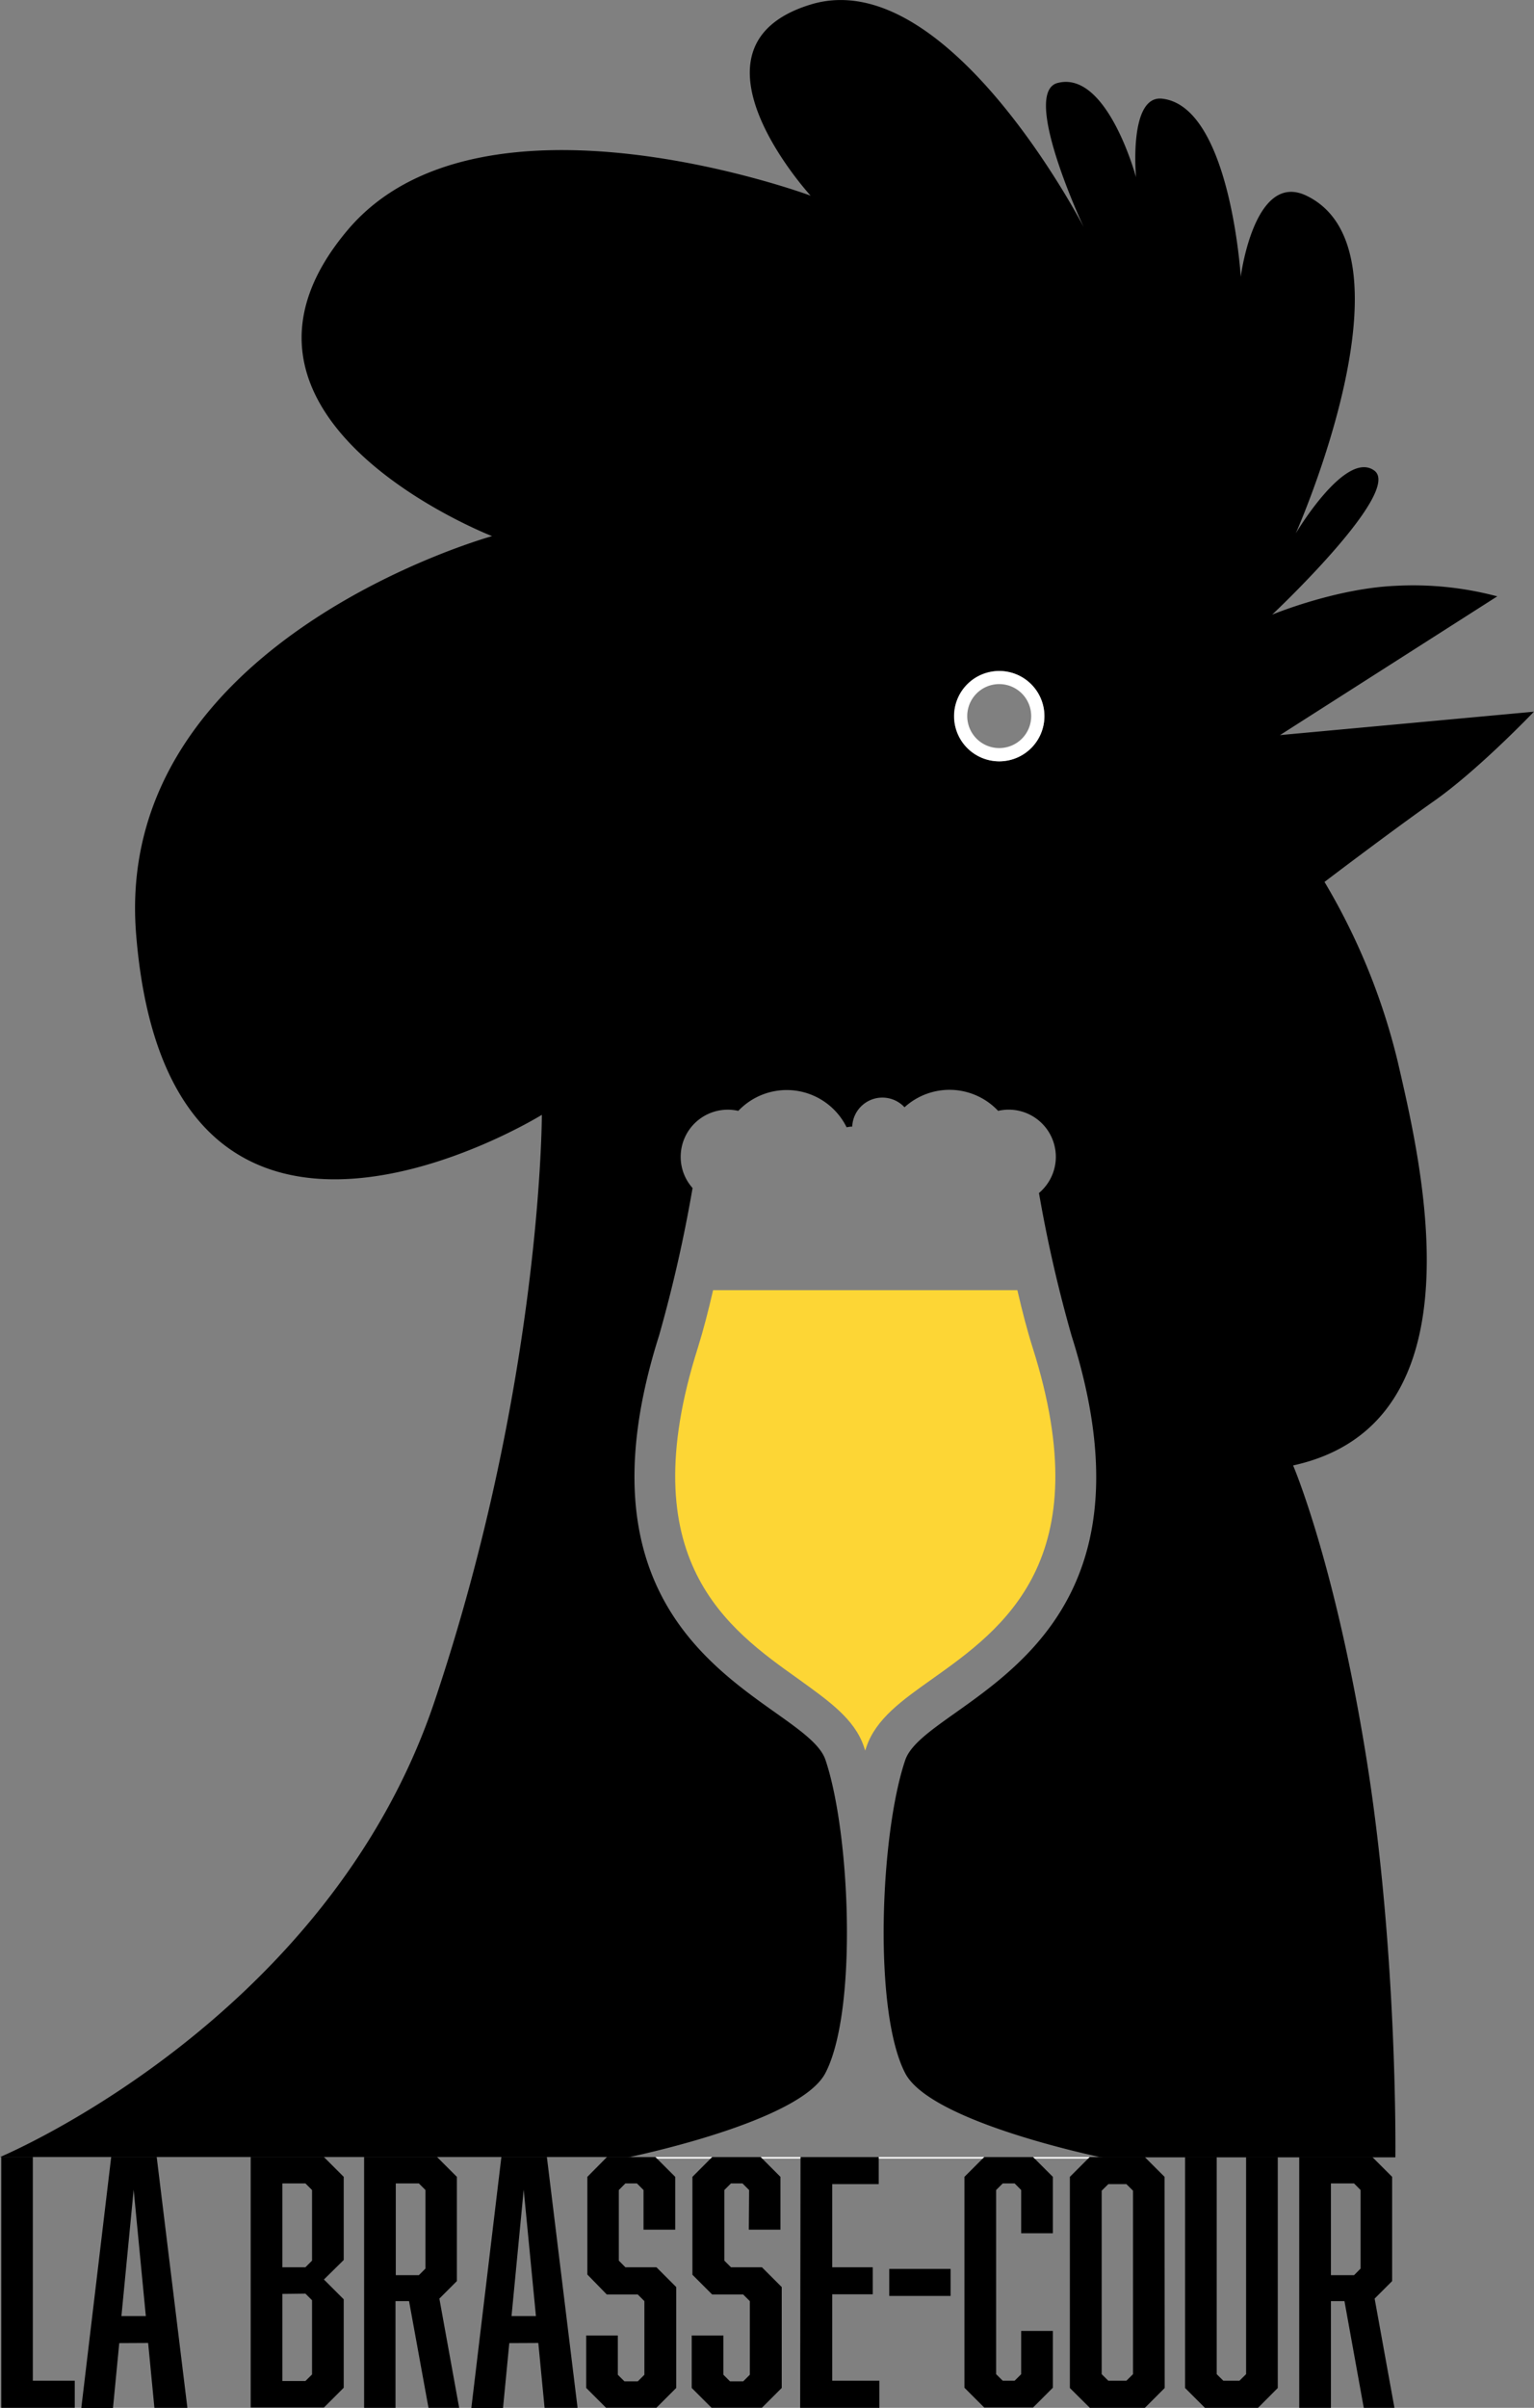
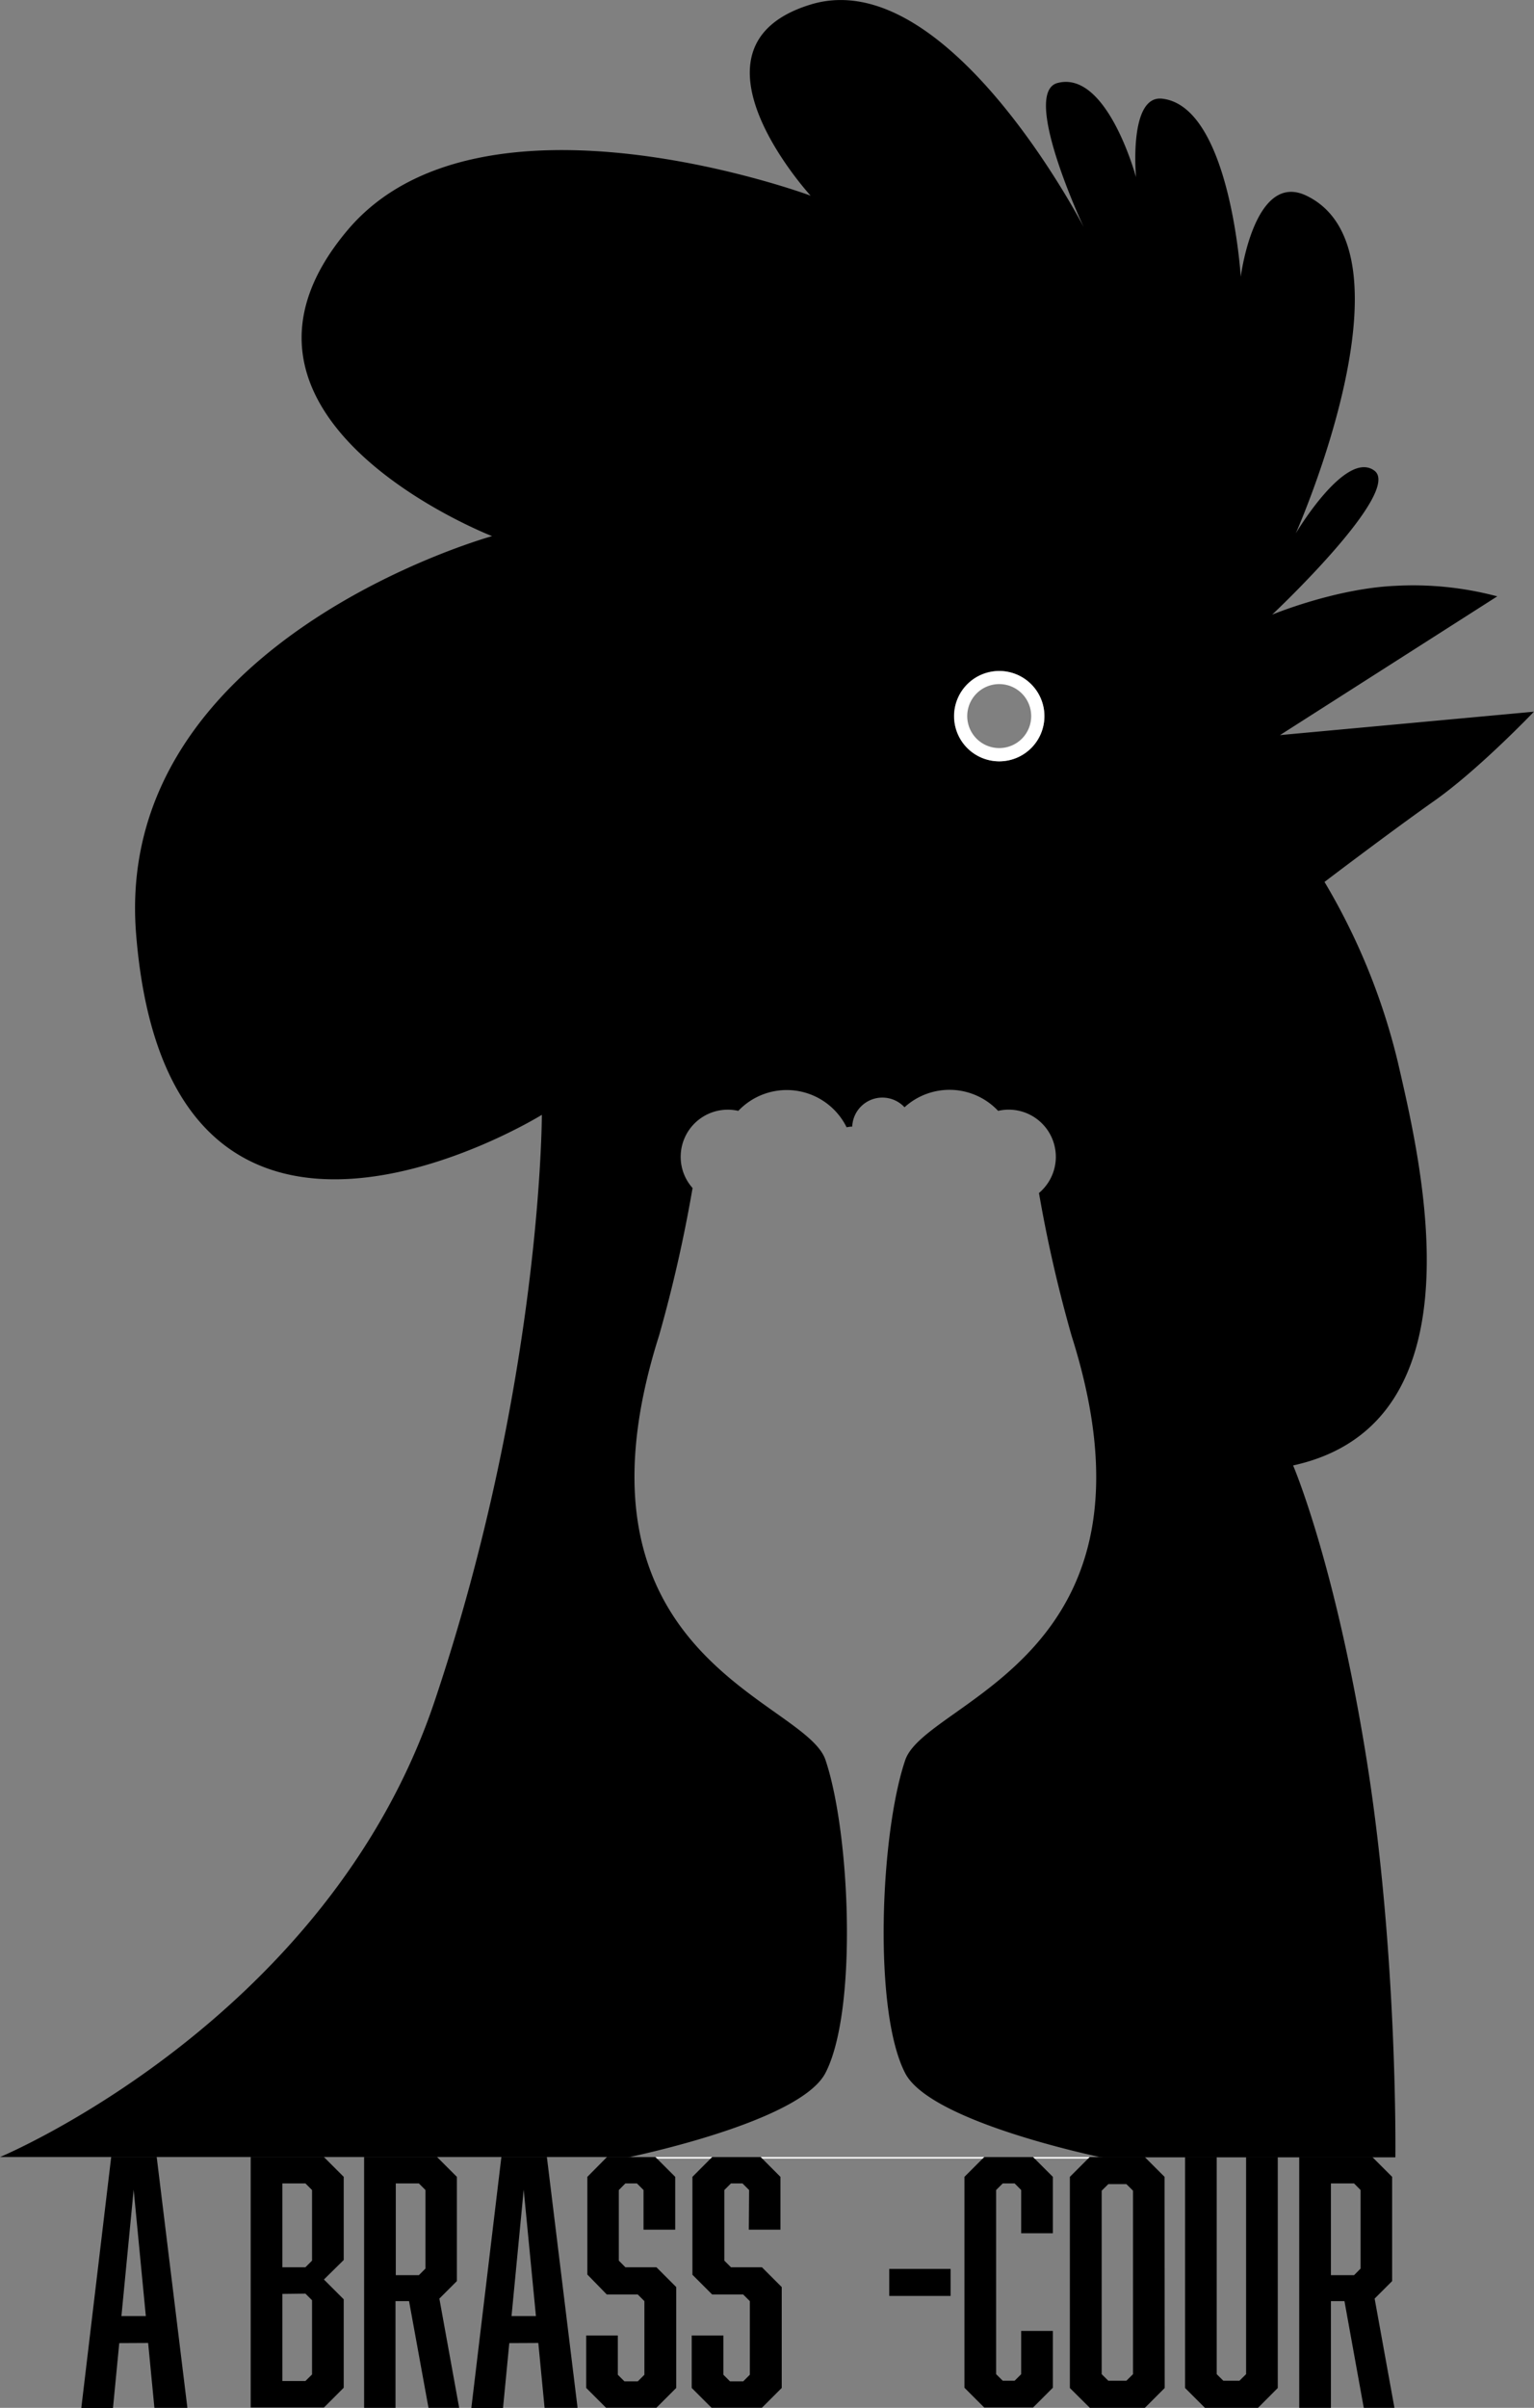
<svg xmlns="http://www.w3.org/2000/svg" id="Calque_2" data-name="Calque 2" viewBox="0 0 213.01 334.23">
  <rect x="0" y="0" width="213.01" height="334.23" fill="#808080" stroke="none" />
  <title>logo+coq</title>
  <g>
-     <path d="M132.84,252.67c9.85-7,23.34-16.56,14-46-.74-2.32-1.46-5.1-2.13-8H102.46c-.66,2.86-1.38,5.64-2.12,8-9.34,29.44,4.16,39,14,46,4.15,3,7.75,5.5,9.06,9.36l.18.55c.06-.18.12-.37.18-.54C125.09,258.17,128.68,255.62,132.84,252.67Z" transform="translate(-3.44 -19.58)" style="fill: #fdd635" />
    <path d="M181.18,121.62l30.17-19.26a45.39,45.39,0,0,0-14.16-1.46c-8.36.37-17.1,4-17.1,4s18.18-17.08,14.18-20-10.9,8.72-10.9,8.72,17.44-39.25,1.45-46.89C177.59,43.3,175.73,58,175.73,58s-1.45-23.63-10.9-24.72c-4.71-.54-3.64,10.91-3.64,10.91s-4-14.9-10.9-13.09c-5.12,1.35,3.63,20,3.63,20S135,14.39,116,20.21s0,26.53,0,26.53-45.83-17-64.25,4.73C29.61,77.64,71.77,94,71.77,94s-52.7,14.54-49.43,55.25c4.59,57.11,56.34,25.08,56.34,25.08s0,37.08-14.9,81.42S3.44,319,3.44,319H90.88c4.62-1,24-5.52,27.18-11.67,4.48-8.62,3.45-33.26,0-43.47-2.85-8.39-37.3-14.15-23.1-58.9a197.13,197.13,0,0,0,4.65-20.47,6.47,6.47,0,0,1-1.65-4.33,6.54,6.54,0,0,1,8-6.38A9.27,9.27,0,0,1,121,176.06a4.17,4.17,0,0,1,.78-.1,4.19,4.19,0,0,1,7.26-2.68,9.27,9.27,0,0,1,13,.5,6.43,6.43,0,0,1,1.47-.17,6.55,6.55,0,0,1,4.2,11.57A191.2,191.2,0,0,0,152.24,205c14.2,44.75-20.25,50.51-23.1,58.9-3.47,10.21-4.49,34.85,0,43.47,3.2,6.14,22.53,10.66,27.18,11.67h40.88s.36-28-4-55.25S183,223,183,223c26.54-5.82,17.81-41.8,14.54-56A89.82,89.82,0,0,0,187.36,142s9.09-6.91,15.27-11.27,13.81-12.36,13.81-12.36Zm-39,3.64a6.27,6.27,0,1,1,6.27-6.27A6.27,6.27,0,0,1,142.2,125.26Z" transform="translate(-3.44 -19.58)" />
-     <path d="M142.2,112.72a6.27,6.27,0,1,0,6.27,6.27A6.27,6.27,0,0,0,142.2,112.72Zm0,10.7a4.44,4.44,0,1,1,4.43-4.43A4.43,4.43,0,0,1,142.2,123.42Z" transform="translate(-3.44 -19.58)" style="fill: #fff" />
+     <path d="M142.2,112.72a6.27,6.27,0,1,0,6.27,6.27A6.27,6.27,0,0,0,142.2,112.72Zm0,10.7a4.44,4.44,0,1,1,4.43-4.43A4.43,4.43,0,0,1,142.2,123.42" transform="translate(-3.44 -19.58)" style="fill: #fff" />
    <path d="M89.88,319.21h67.43l-1-.21H90.88Z" transform="translate(-3.44 -19.58)" style="fill: #fff" />
-     <path d="M3.62,353.81V319H8v31.05h5.82v3.76Z" transform="translate(-3.44 -19.58)" />
    <path d="M20,344.83l-.87,9h-4.4L18.88,319H25.2l4.26,34.81H24.88l-.87-9Zm2-21.3L20.3,341.08h3.39Z" transform="translate(-3.44 -19.58)" />
    <path d="M51.17,321.75v11.54L48.42,336l2.75,2.75v12.27l-2.75,2.75H38.25V319H48.42Zm-4.4,11.63v-9.8l-.92-.92h-3.2V334.3h3.2ZM42.65,338v12.09h3.2l.92-.91V338.88l-.92-.92Z" transform="translate(-3.44 -19.58)" />
    <path d="M54,319H64.13l2.75,2.75v14.47l-2.43,2.43,2.75,15.16H62.94L60.24,339H58.36v14.84H54Zm8.52,15.48v-10.9l-.92-.92h-3.2V335.4h3.2Z" transform="translate(-3.44 -19.58)" />
    <path d="M74.16,344.83l-.87,9h-4.4L73.06,319h6.32l4.26,34.81H79.06l-.87-9Zm2-21.3-1.69,17.55h3.39Z" transform="translate(-3.44 -19.58)" />
    <path d="M92.8,323.58l-.92-.92h-1.6l-.91.92v9.8l.91.92h4.31l2.75,2.75v14l-2.75,2.75h-7l-2.75-2.75v-7.28h4.39v5.45l.92.92H92l.92-.92V339l-.92-.92h-4.3L85,335.31V321.75L87.72,319h6.73l2.75,2.75v7.33H92.8Z" transform="translate(-3.44 -19.58)" />
    <path d="M107.46,323.58l-.92-.92h-1.6l-.92.92v9.8l.92.92h4.3l2.75,2.75v14l-2.75,2.75h-7l-2.75-2.75v-7.28h4.4v5.45l.92.92h1.83l.92-.92V339l-.92-.92h-4.31l-2.74-2.74V321.75l2.74-2.75h6.74l2.74,2.75v7.33h-4.39Z" transform="translate(-3.44 -19.58)" />
-     <path d="M114.6,319h10.86v3.76H119V334.3h5.63v3.75H119v12h6.55v3.76h-11Z" transform="translate(-3.44 -19.58)" />
    <path d="M126.92,338.28v-3.75h8.52v3.75Z" transform="translate(-3.44 -19.58)" />
    <path d="M137.36,321.75l2.75-2.75h6.78l2.75,2.75v7.83h-4.4v-6l-.91-.92h-1.65l-.92.92v25.56l.92.91h1.65l.91-.91v-6h4.4v7.88l-2.75,2.75h-6.78l-2.75-2.75Z" transform="translate(-3.44 -19.58)" />
    <path d="M165.17,351.06l-2.75,2.75h-7.65L152,351.06V321.75l2.75-2.75h7.65l2.75,2.75Zm-7.83-28.3-.92.91v25.47l.92.91h2.51l.92-.91V323.67l-.92-.91Z" transform="translate(-3.44 -19.58)" />
    <path d="M178.13,353.81h-7.38L168,351.06V319h4.39v30.14l.92.91h2.24l.92-.91V319h4.4v32.06Z" transform="translate(-3.44 -19.58)" />
    <path d="M183.85,319H194l2.75,2.75v14.47l-2.43,2.43,2.75,15.16h-4.26L190.13,339h-1.88v14.84h-4.4Zm8.52,15.48v-10.9l-.91-.92h-3.21V335.4h3.21Z" transform="translate(-3.44 -19.58)" />
  </g>
</svg>